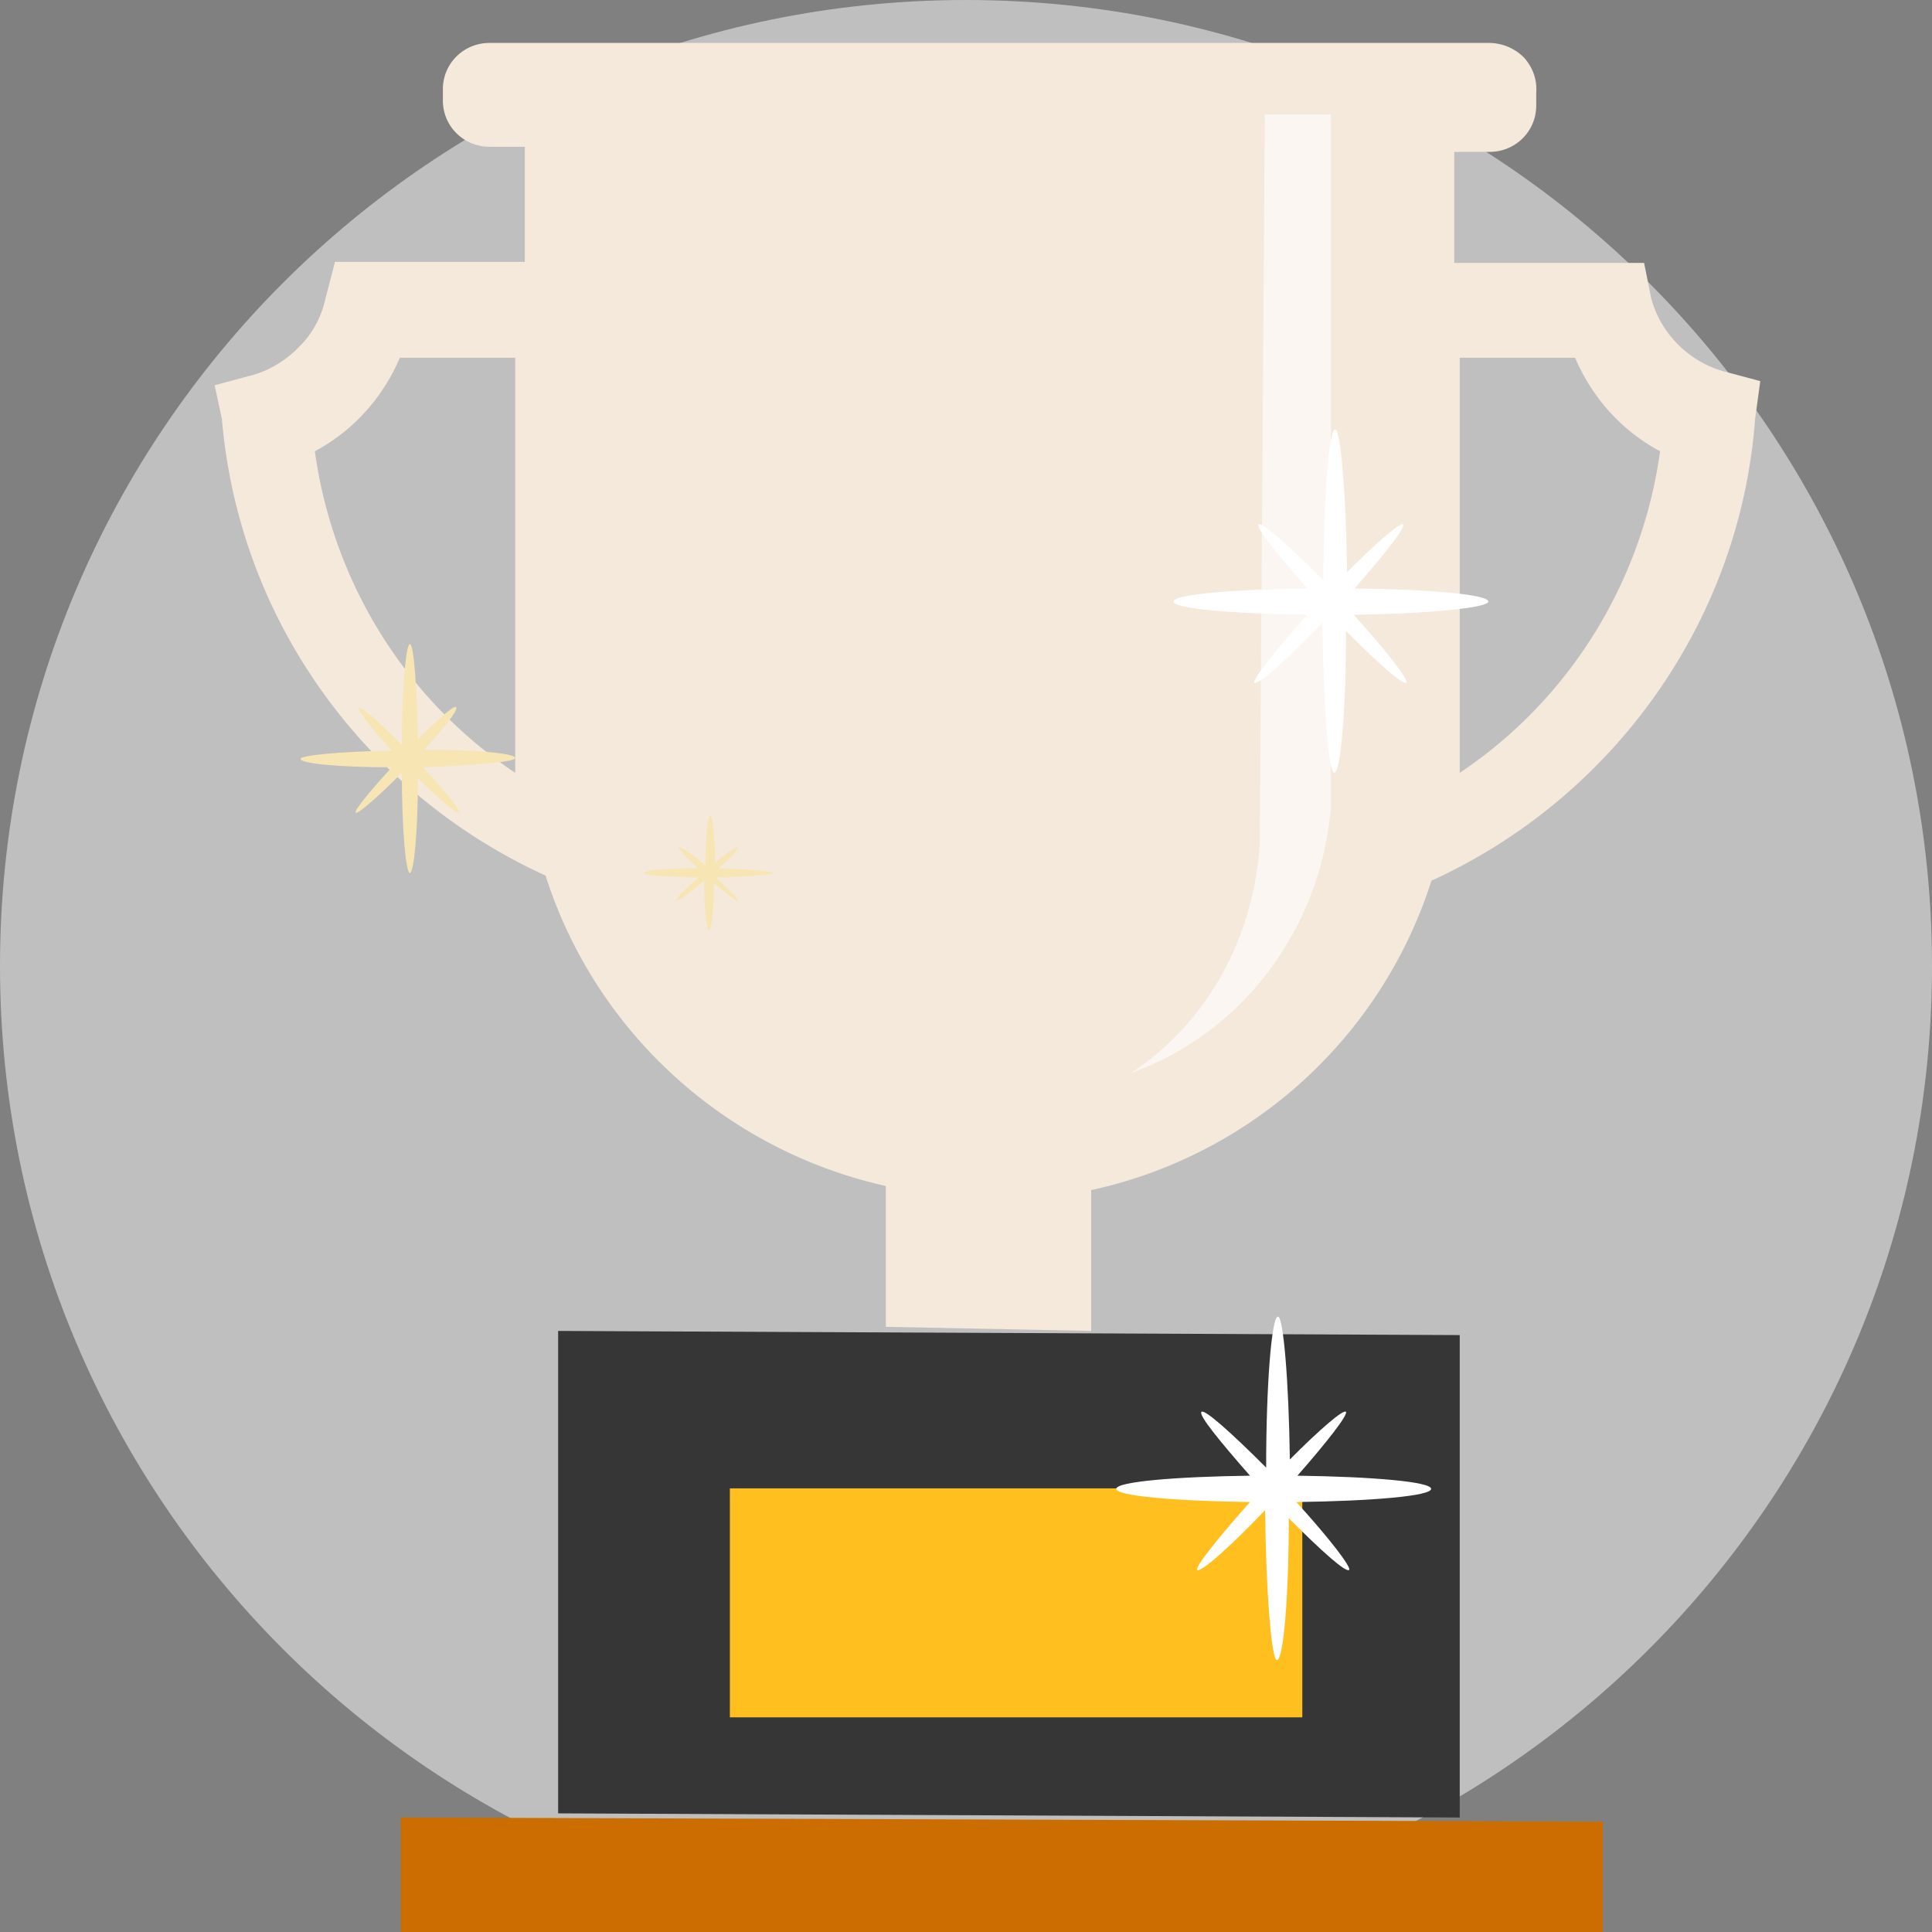
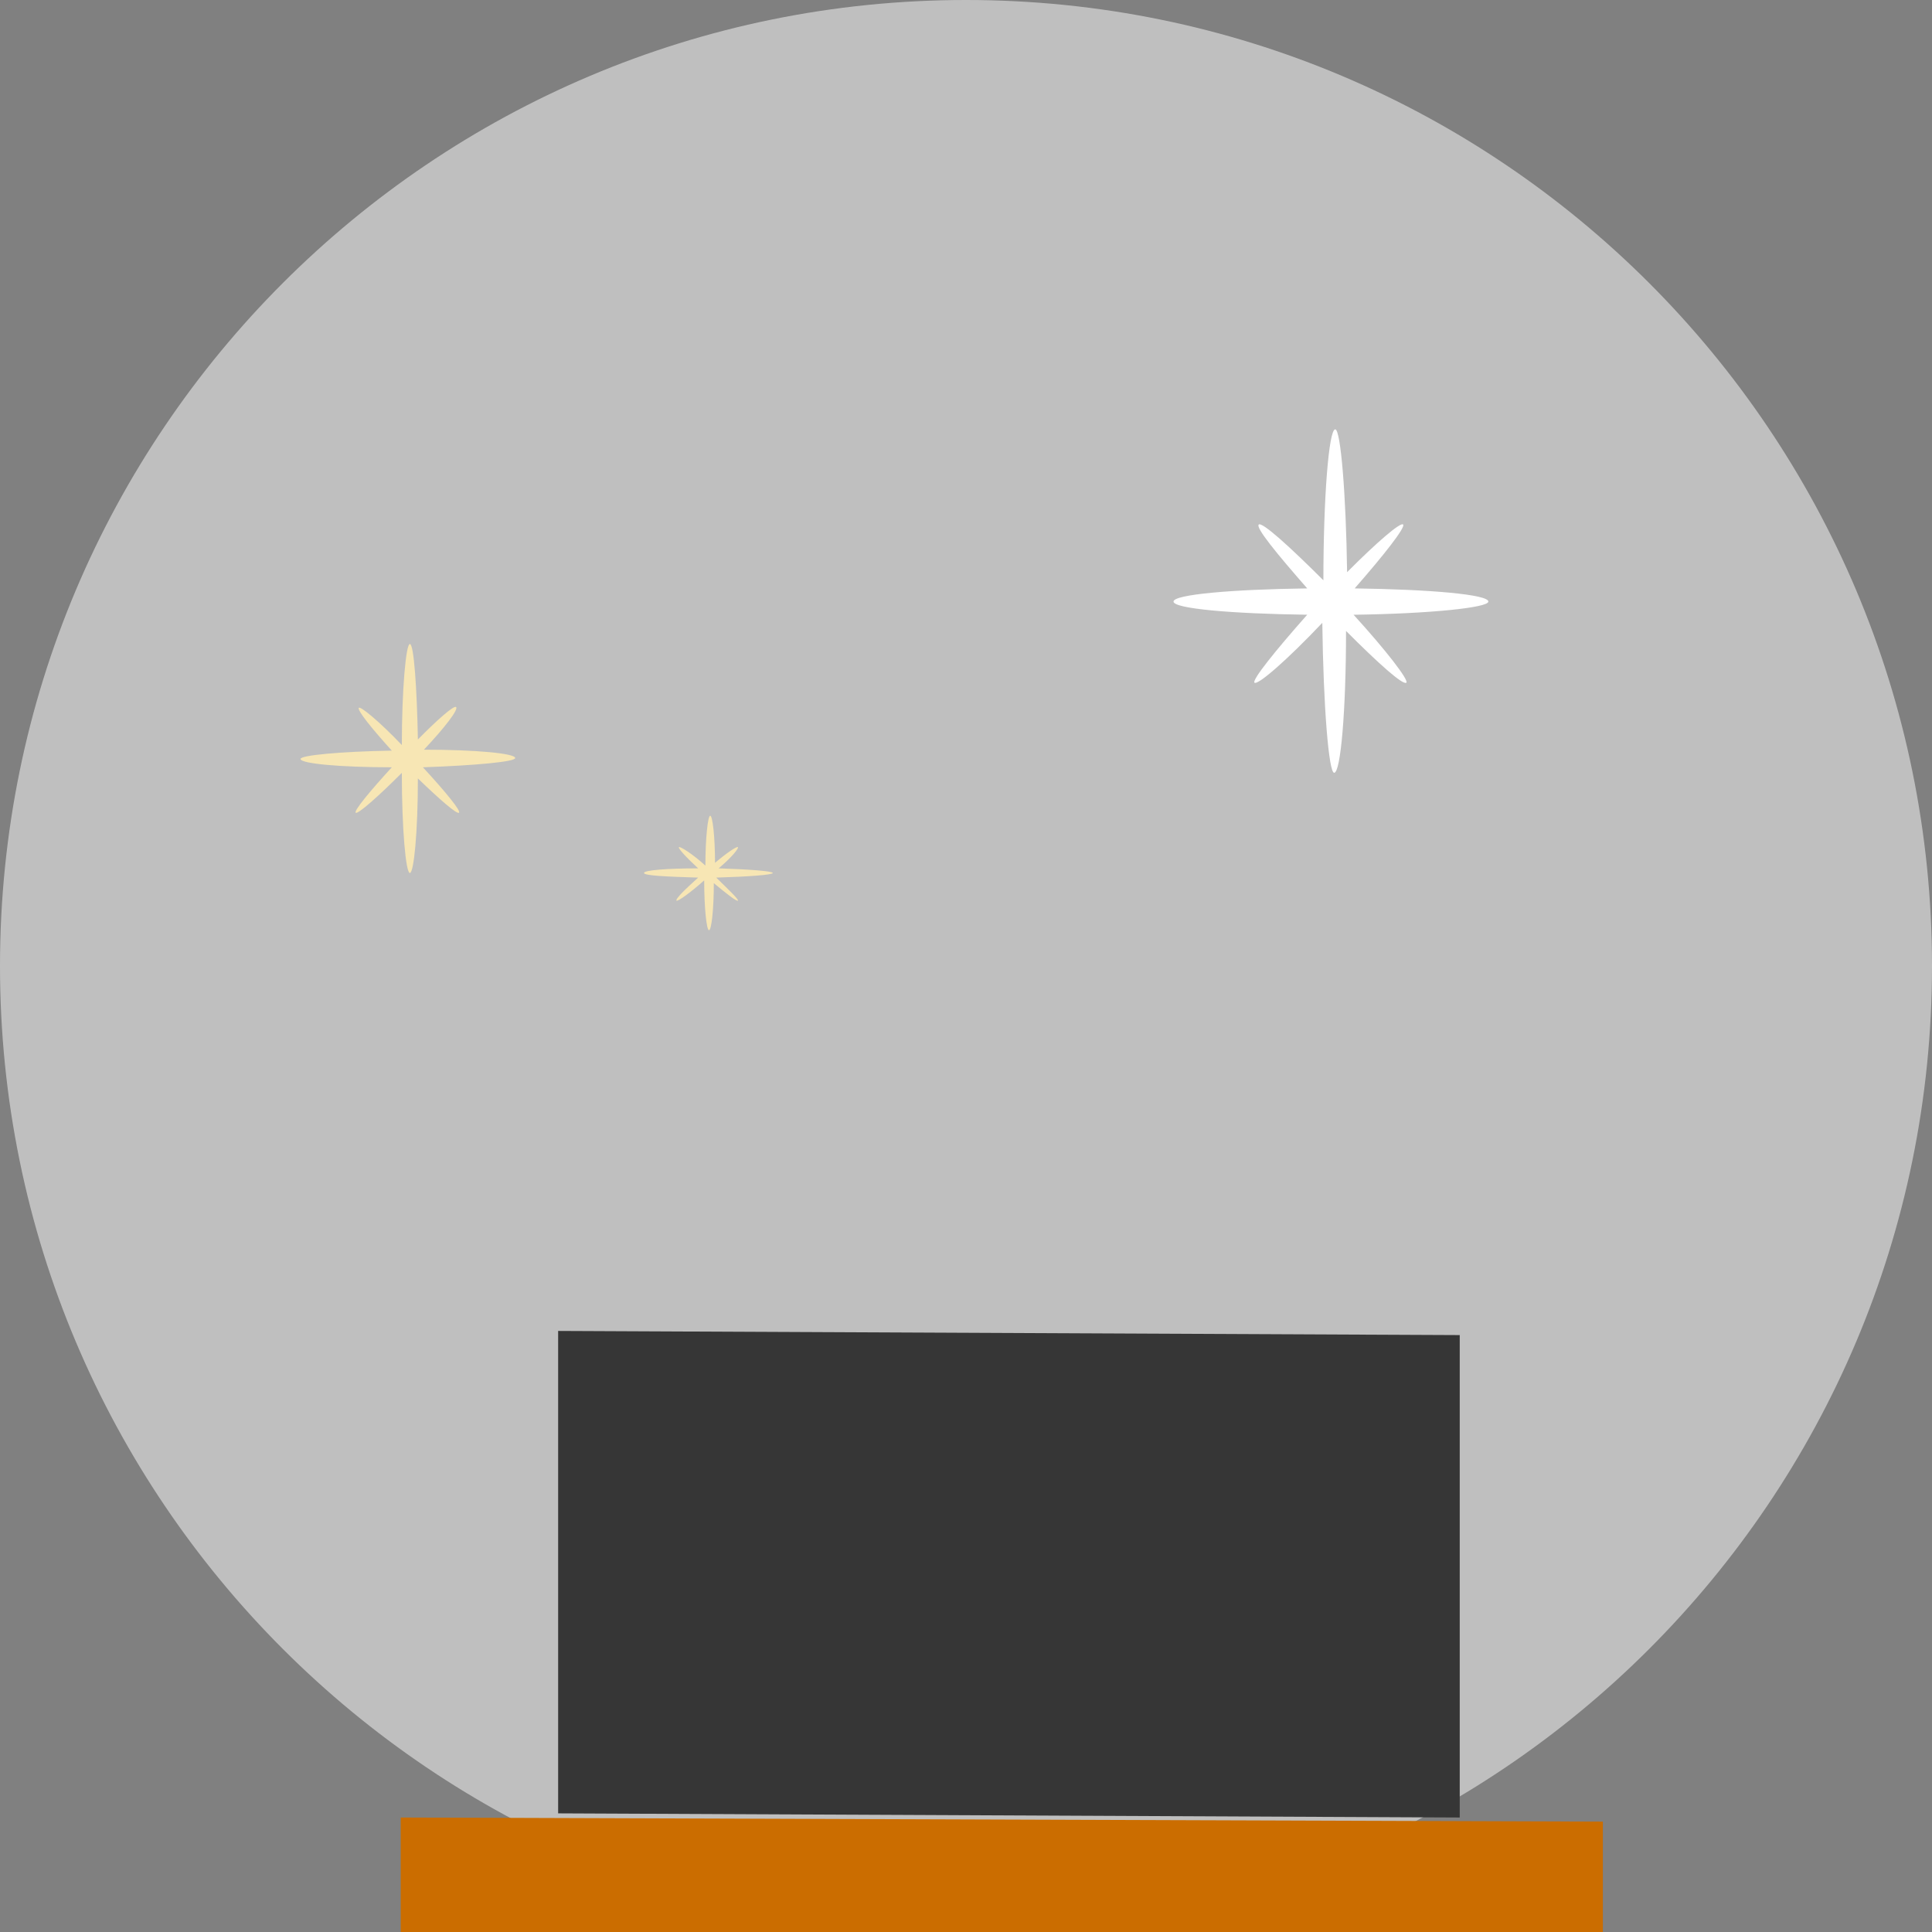
<svg xmlns="http://www.w3.org/2000/svg" width="135" height="135" viewBox="0 0 135 135">
  <rect x="0" y="0" width="135" height="135" fill="#808080" stroke="none" />
  <g fill="none" fill-rule="evenodd">
    <path d="M0 67.5C0 30.221 30.22 0 67.5 0S135 30.221 135 67.5c0 37.279-30.22 67.5-67.5 67.5S0 104.779 0 67.5" fill="#FFF" opacity=".498" />
-     <path d="M115.752 48.467c3.986-5.675 6.378-12.283 6.886-19.178L123 26.63l-2.682-.718c-2.392-.718-4.276-2.658-4.929-5.028l-.507-2.514h-13.265v-7.757h2.465c1.812 0 3.262-1.437 3.262-3.233V6.52c.072-.934-.218-1.796-.87-2.514A3.468 3.468 0 0 0 104.009 3h-69.8c-1.813 0-3.263 1.437-3.263 3.232v.79c0 1.796 1.45 3.233 3.262 3.233h2.464v8.044H23.408l-.652 2.514c-.29 1.293-.87 2.442-1.812 3.376a7.332 7.332 0 0 1-3.262 2.011L15 26.92l.507 2.37a38.26 38.26 0 0 0 6.959 18.962 39.043 39.043 0 0 0 15.656 12.93c3.48 10.917 12.54 19.177 23.775 21.691v9.84L76.248 93v-9.84a32.116 32.116 0 0 0 23.775-21.62 39.02 39.02 0 0 0 15.729-13.073zM102 25h8.06c1.203 2.8 3.253 5.097 5.94 6.532-1.273 9.188-6.364 17.371-14 22.468V25zM36 54c-7.636-5.097-12.727-13.28-14-22.468 2.687-1.435 4.737-3.732 5.94-6.532H36v29z" fill="#F4E9DB" fill-rule="nonzero" />
    <path fill="#363636" fill-rule="nonzero" d="M39 93v33.71l63 .29V93.29z" />
    <path fill="#CB6D00" fill-rule="nonzero" d="M28 127v8h84v-7.712z" />
    <path d="M104 42.035c0-.495-4.068-.85-9.342-.92 2.11-2.407 3.54-4.248 3.39-4.46-.15-.213-1.808 1.203-3.918 3.327-.075-5.451-.452-9.982-.829-9.982-.452 0-.828 4.814-.828 10.549-2.411-2.407-4.295-4.107-4.52-3.894-.227.212 1.28 2.053 3.39 4.46-5.275.07-9.343.425-9.343.92 0 .496 4.068.85 9.342.92-2.26 2.55-3.842 4.532-3.691 4.744.226.213 2.26-1.557 4.746-4.177.076 5.876.452 10.478.829 10.478.452 0 .829-4.319.829-9.912 2.26 2.266 3.993 3.824 4.219 3.611.15-.212-1.432-2.265-3.692-4.743 5.35-.071 9.418-.496 9.418-.92z" fill="#FFF" />
-     <path d="M88.025 58.84 88.381 8H93v48.405c-.355 4.206-1.848 8.117-4.335 11.438C86.178 71.163 82.838 73.598 79 75c5.401-3.542 8.67-9.593 9.025-16.16z" fill="#FFF" fill-rule="nonzero" opacity=".6" />
-     <path fill="#FFBF1E" fill-rule="nonzero" d="M51 104h40v16H51z" />
-     <path d="M100 104.035c0-.495-4.068-.85-9.342-.92 2.11-2.407 3.54-4.248 3.39-4.46-.15-.213-1.808 1.203-3.918 3.327-.075-5.451-.452-9.982-.829-9.982-.452 0-.828 4.814-.828 10.549-2.411-2.407-4.295-4.107-4.52-3.894-.227.212 1.28 2.053 3.39 4.46-5.275.07-9.343.425-9.343.92 0 .496 4.068.85 9.342.92-2.26 2.55-3.842 4.532-3.691 4.744.226.213 2.26-1.557 4.746-4.177.076 5.876.452 10.478.829 10.478.452 0 .829-4.319.829-9.912 2.26 2.266 3.993 3.824 4.219 3.611.15-.212-1.432-2.265-3.692-4.743 5.35-.071 9.418-.425 9.418-.92z" fill="#FFF" />
    <path d="M36 52.968c0-.324-2.734-.583-6.379-.583 1.472-1.555 2.454-2.85 2.243-2.98-.14-.13-1.261.842-2.663 2.267-.07-3.627-.28-6.672-.56-6.672-.281 0-.562 3.239-.562 7.06-1.542-1.619-2.943-2.785-3.014-2.59-.07.194.842 1.36 2.314 2.98-3.575.064-6.379.323-6.379.582 0 .324 2.734.583 6.379.583-1.543 1.685-2.664 3.045-2.524 3.174.14.13 1.542-1.1 3.224-2.785 0 3.951.28 6.996.561 6.996.28 0 .56-2.85.56-6.607 1.543 1.49 2.735 2.526 2.875 2.396.14-.13-.911-1.425-2.524-3.174 3.715-.13 6.449-.388 6.449-.647zM54 61c0-.129-1.682-.258-3.785-.323.925-.774 1.43-1.419 1.346-1.483-.084-.065-.757.387-1.598 1.096 0-1.806-.169-3.29-.337-3.29s-.336 1.613-.336 3.484c-.926-.839-1.767-1.355-1.85-1.29-.085.064.504.71 1.345 1.483-2.187 0-3.785.13-3.785.323 0 .194 1.682.258 3.785.323-.925.838-1.598 1.483-1.514 1.612.084.065.925-.516 1.935-1.419 0 1.936.168 3.484.336 3.484s.337-1.42.337-3.29c.925.774 1.598 1.29 1.682 1.225.084-.064-.589-.71-1.514-1.612C52.317 61.258 54 61.129 54 61z" fill="#F7E6B4" />
  </g>
</svg>